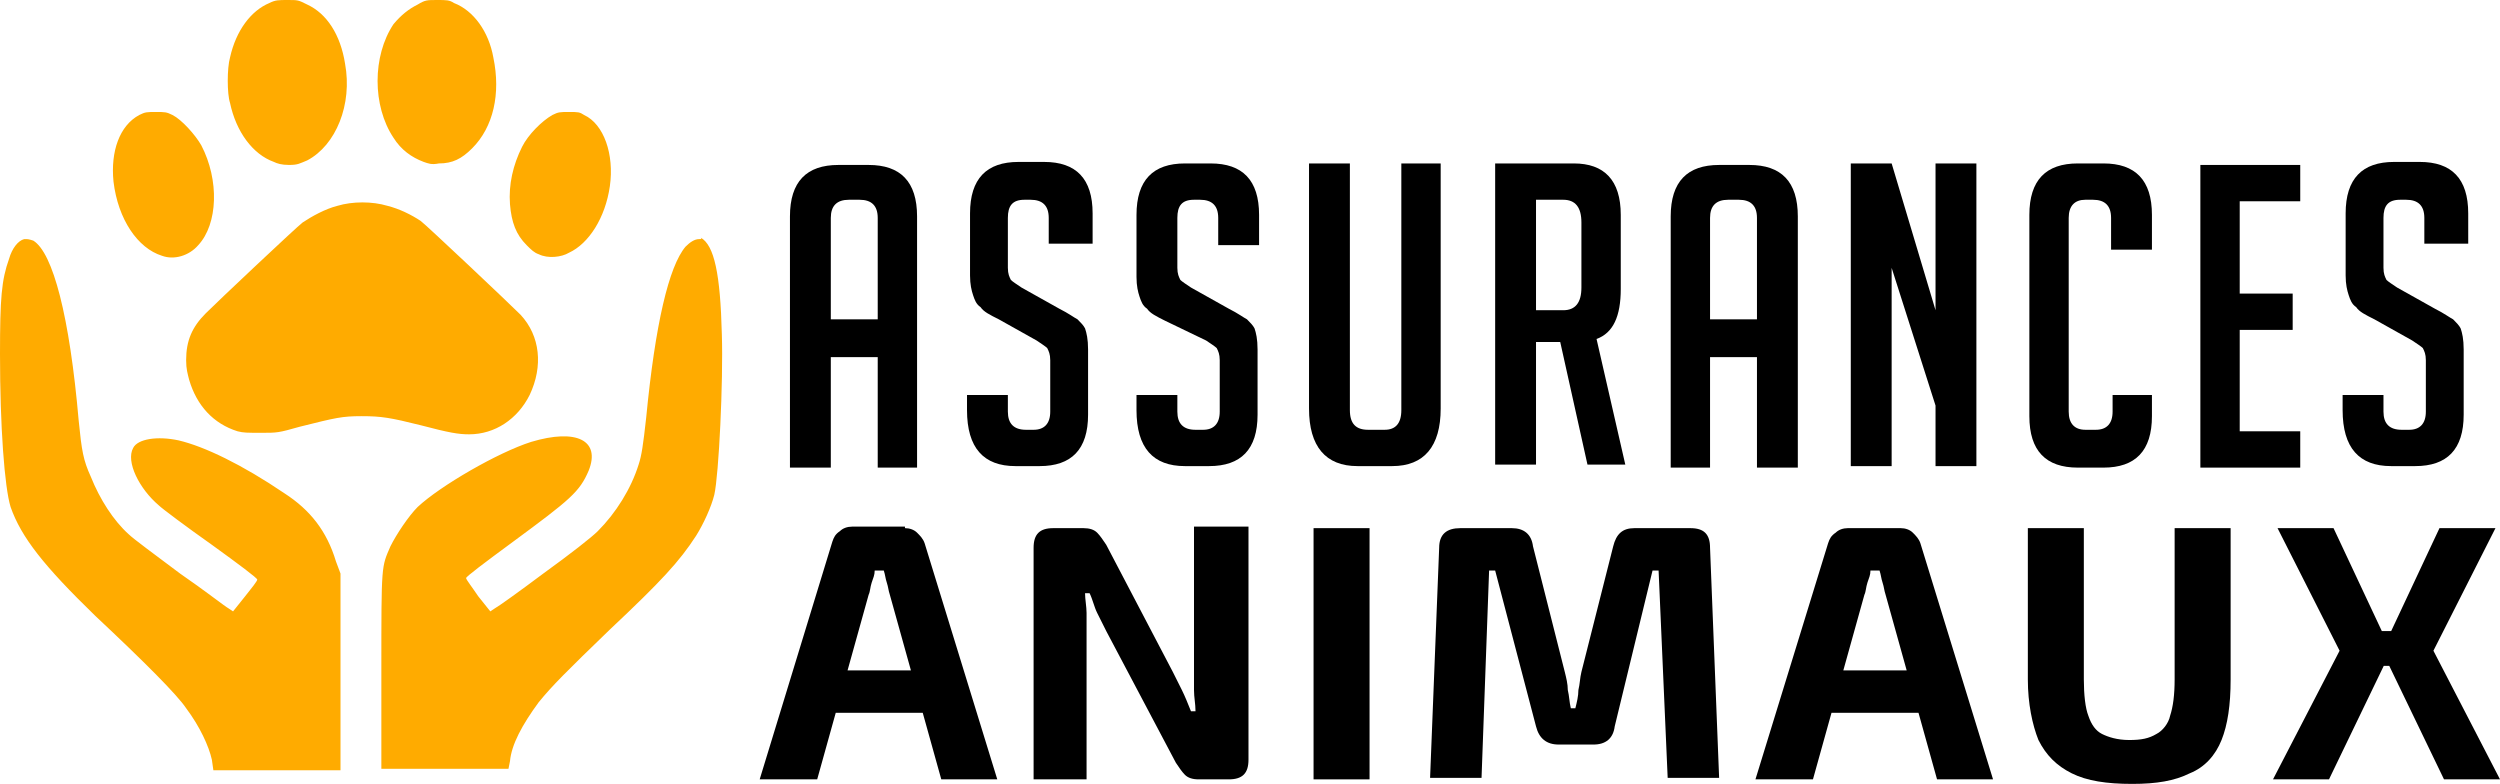
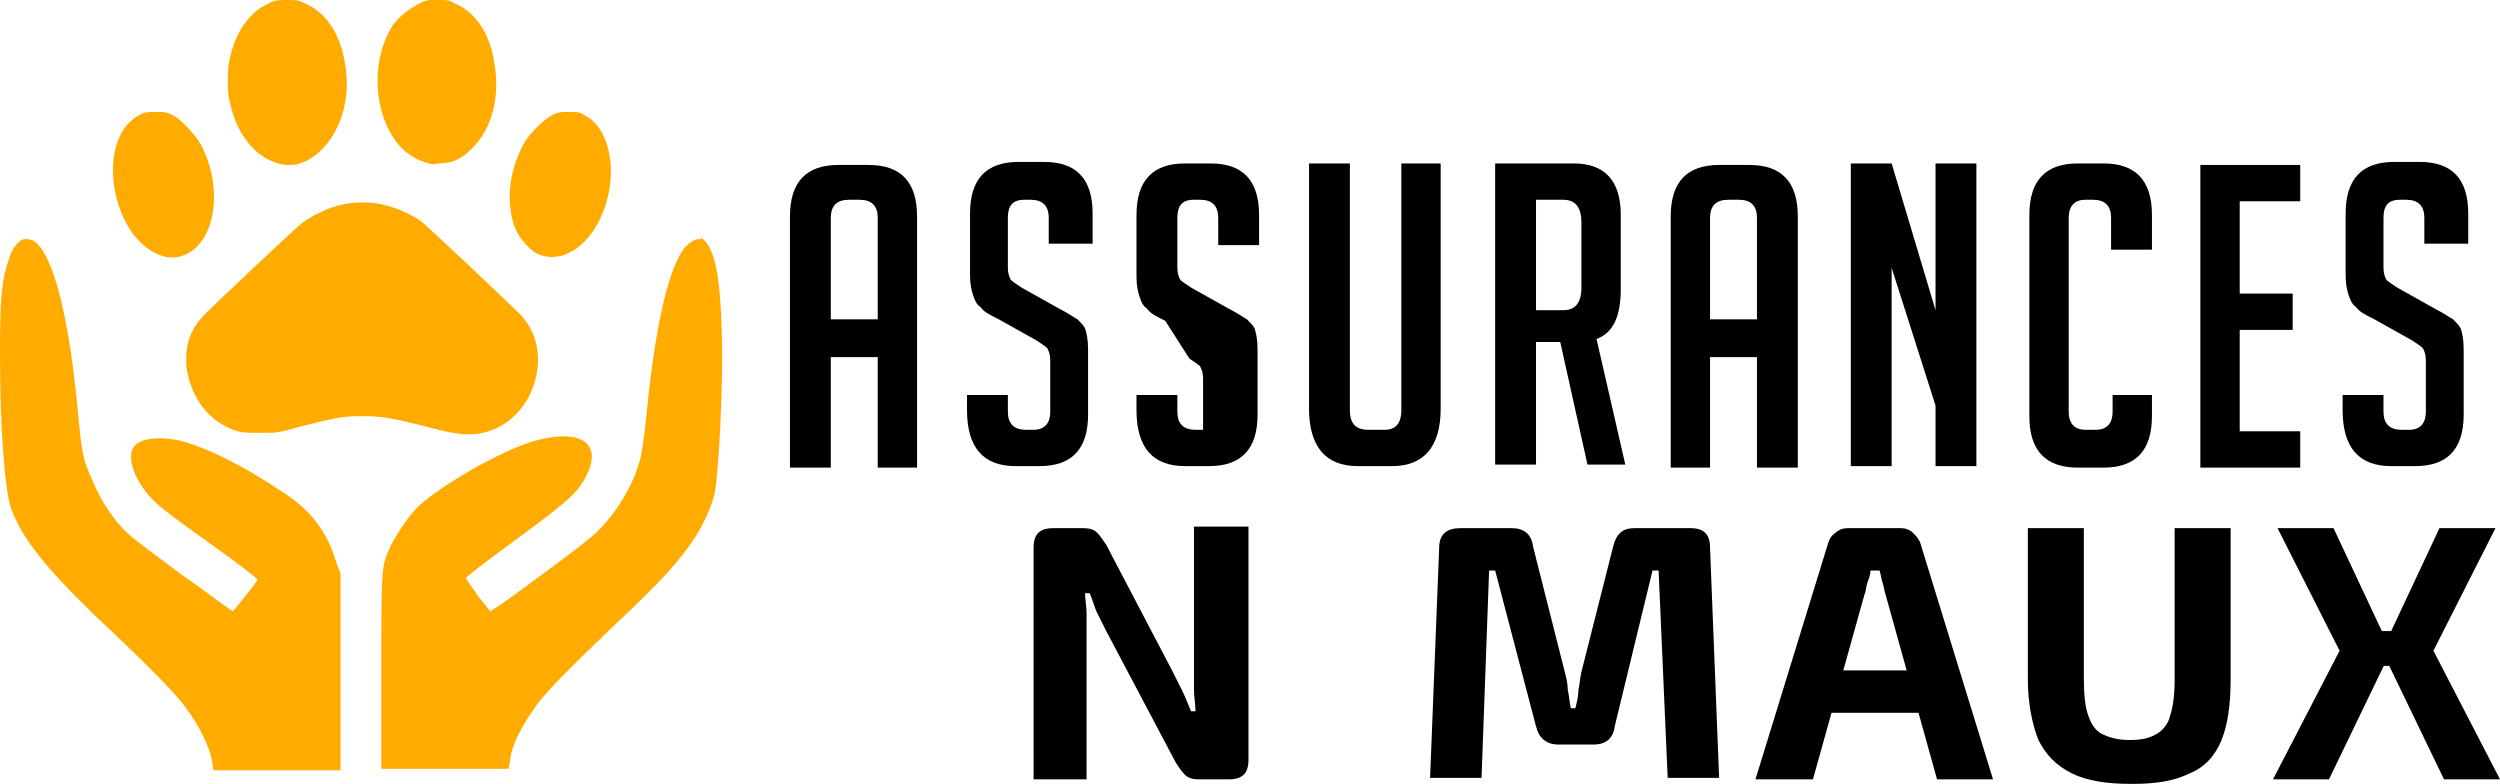
<svg xmlns="http://www.w3.org/2000/svg" version="1.1" id="Layer_1" x="0px" y="0px" width="165.2px" height="51.8px" viewBox="0 0 165.2 51.8" style="enable-background:new 0 0 165.2 51.8;" xml:space="preserve">
  <style type="text/css">
	.st0{fill:#FFAB00;}
</style>
  <g>
    <path d="M54.9,30.9h-2.7V14.3c0-2.3,1.1-3.4,3.2-3.4h2c2.1,0,3.2,1.1,3.2,3.4v16.6H58v-7.3h-3.1V30.9z M58,21.1v-6.7   c0-0.8-0.4-1.2-1.2-1.2h-0.7c-0.8,0-1.2,0.4-1.2,1.2v6.7H58z" />
    <path d="M69.3,16.2v-1.8c0-0.8-0.4-1.2-1.2-1.2h-0.4c-0.8,0-1.1,0.4-1.1,1.2v3.3c0,0.4,0.1,0.6,0.2,0.8c0.1,0.1,0.4,0.3,0.7,0.5   l2.5,1.4c0.6,0.3,1,0.6,1.2,0.7c0.2,0.2,0.4,0.4,0.5,0.6c0.1,0.3,0.2,0.7,0.2,1.4v4.3c0,2.3-1.1,3.4-3.2,3.4h-1.6   c-2.1,0-3.2-1.2-3.2-3.7v-1h2.7v1.1c0,0.8,0.4,1.2,1.2,1.2h0.5c0.7,0,1.1-0.4,1.1-1.2v-3.4c0-0.4-0.1-0.6-0.2-0.8   c-0.1-0.1-0.4-0.3-0.7-0.5l-2.5-1.4c-0.6-0.3-1-0.5-1.2-0.8c-0.3-0.2-0.4-0.5-0.5-0.8c-0.1-0.3-0.2-0.7-0.2-1.3v-4.1   c0-2.3,1.1-3.4,3.2-3.4h1.7c2.1,0,3.2,1.1,3.2,3.4v2H69.3z" />
-     <path d="M80.5,16.2v-1.8c0-0.8-0.4-1.2-1.2-1.2h-0.4c-0.8,0-1.1,0.4-1.1,1.2v3.3c0,0.4,0.1,0.6,0.2,0.8c0.1,0.1,0.4,0.3,0.7,0.5   l2.5,1.4c0.6,0.3,1,0.6,1.2,0.7c0.2,0.2,0.4,0.4,0.5,0.6c0.1,0.3,0.2,0.7,0.2,1.4v4.3c0,2.3-1.1,3.4-3.2,3.4h-1.6   c-2.1,0-3.2-1.2-3.2-3.7v-1h2.7v1.1c0,0.8,0.4,1.2,1.2,1.2h0.5c0.7,0,1.1-0.4,1.1-1.2v-3.4c0-0.4-0.1-0.6-0.2-0.8   c-0.1-0.1-0.4-0.3-0.7-0.5L77,21.2c-0.6-0.3-1-0.5-1.2-0.8c-0.3-0.2-0.4-0.5-0.5-0.8c-0.1-0.3-0.2-0.7-0.2-1.3v-4.1   c0-2.3,1.1-3.4,3.2-3.4h1.7c2.1,0,3.2,1.1,3.2,3.4v2H80.5z" />
+     <path d="M80.5,16.2v-1.8c0-0.8-0.4-1.2-1.2-1.2h-0.4c-0.8,0-1.1,0.4-1.1,1.2v3.3c0,0.4,0.1,0.6,0.2,0.8c0.1,0.1,0.4,0.3,0.7,0.5   l2.5,1.4c0.6,0.3,1,0.6,1.2,0.7c0.2,0.2,0.4,0.4,0.5,0.6c0.1,0.3,0.2,0.7,0.2,1.4v4.3c0,2.3-1.1,3.4-3.2,3.4h-1.6   c-2.1,0-3.2-1.2-3.2-3.7v-1h2.7v1.1c0,0.8,0.4,1.2,1.2,1.2h0.5v-3.4c0-0.4-0.1-0.6-0.2-0.8   c-0.1-0.1-0.4-0.3-0.7-0.5L77,21.2c-0.6-0.3-1-0.5-1.2-0.8c-0.3-0.2-0.4-0.5-0.5-0.8c-0.1-0.3-0.2-0.7-0.2-1.3v-4.1   c0-2.3,1.1-3.4,3.2-3.4h1.7c2.1,0,3.2,1.1,3.2,3.4v2H80.5z" />
    <path d="M95.2,10.8v16.2c0,2.5-1.1,3.8-3.2,3.8h-2.3c-2.1,0-3.2-1.3-3.2-3.8V10.8h2.7v16.3c0,0.9,0.4,1.3,1.2,1.3h1.1   c0.7,0,1.1-0.4,1.1-1.3V10.8H95.2z" />
    <path d="M98.8,10.8h5.2c2,0,3.1,1.1,3.1,3.4v4.9c0,1.8-0.5,2.9-1.6,3.3l1.9,8.3h-2.5l-1.8-8.1h-1.6v8.1h-2.7V10.8z M101.5,20.5h1.8   c0.8,0,1.2-0.5,1.2-1.5v-4.3c0-1-0.4-1.5-1.2-1.5h-1.8V20.5z" />
    <path d="M113.1,30.9h-2.7V14.3c0-2.3,1.1-3.4,3.2-3.4h2c2.1,0,3.2,1.1,3.2,3.4v16.6h-2.7v-7.3h-3.1V30.9z M116.1,21.1v-6.7   c0-0.8-0.4-1.2-1.2-1.2h-0.7c-0.8,0-1.2,0.4-1.2,1.2v6.7H116.1z" />
    <path d="M127.9,20.5v-9.7h2.7v20h-2.7v-4l-2.9-9.1v13.1h-2.7v-20h2.7L127.9,20.5z" />
    <path d="M142.2,26.2v1.3c0,2.3-1.1,3.4-3.2,3.4h-1.7c-2.1,0-3.2-1.1-3.2-3.4V14.2c0-2.3,1.1-3.4,3.2-3.4h1.7c2.1,0,3.2,1.1,3.2,3.4   v2.3h-2.7v-2.1c0-0.8-0.4-1.2-1.2-1.2h-0.5c-0.7,0-1.1,0.4-1.1,1.2v12.8c0,0.8,0.4,1.2,1.1,1.2h0.7c0.7,0,1.1-0.4,1.1-1.2v-1.1   H142.2z" />
    <path d="M145.4,30.9v-20h6.6v2.4h-4v6.1h3.5v2.4h-3.5v6.7h4v2.4H145.4z" />
    <path d="M160.2,16.2v-1.8c0-0.8-0.4-1.2-1.2-1.2h-0.4c-0.8,0-1.1,0.4-1.1,1.2v3.3c0,0.4,0.1,0.6,0.2,0.8c0.1,0.1,0.4,0.3,0.7,0.5   l2.5,1.4c0.6,0.3,1,0.6,1.2,0.7c0.2,0.2,0.4,0.4,0.5,0.6c0.1,0.3,0.2,0.7,0.2,1.4v4.3c0,2.3-1.1,3.4-3.2,3.4H158   c-2.1,0-3.2-1.2-3.2-3.7v-1h2.7v1.1c0,0.8,0.4,1.2,1.2,1.2h0.5c0.7,0,1.1-0.4,1.1-1.2v-3.4c0-0.4-0.1-0.6-0.2-0.8   c-0.1-0.1-0.4-0.3-0.7-0.5l-2.5-1.4c-0.6-0.3-1-0.5-1.2-0.8c-0.3-0.2-0.4-0.5-0.5-0.8c-0.1-0.3-0.2-0.7-0.2-1.3v-4.1   c0-2.3,1.1-3.4,3.2-3.4h1.7c2.1,0,3.2,1.1,3.2,3.4v2H160.2z" />
-     <path d="M59.8,34.9c0.3,0,0.6,0.1,0.8,0.3c0.2,0.2,0.4,0.4,0.5,0.7l4.8,15.6h-3.7l-3.4-12.2c-0.1-0.3-0.1-0.5-0.2-0.8   c-0.1-0.3-0.1-0.5-0.2-0.8h-0.6c0,0.3-0.1,0.5-0.2,0.8s-0.1,0.6-0.2,0.8l-3.4,12.2h-3.8L55,35.8c0.1-0.3,0.2-0.5,0.5-0.7   c0.2-0.2,0.5-0.3,0.8-0.3H59.8z M62.3,44.3v2.8h-8.6v-2.8H62.3z" />
    <path d="M82.5,34.9v15.3c0,0.9-0.4,1.3-1.3,1.3h-2c-0.4,0-0.7-0.1-0.9-0.3c-0.2-0.2-0.4-0.5-0.6-0.8l-4.6-8.7   c-0.2-0.4-0.4-0.8-0.6-1.2s-0.3-0.9-0.5-1.3h-0.3c0,0.4,0.1,0.9,0.1,1.3c0,0.4,0,0.9,0,1.3v9.7h-3.5V36.2c0-0.9,0.4-1.3,1.3-1.3h2   c0.4,0,0.7,0.1,0.9,0.3c0.2,0.2,0.4,0.5,0.6,0.8l4.4,8.4c0.2,0.4,0.4,0.8,0.6,1.2c0.2,0.4,0.4,0.9,0.6,1.4h0.3   c0-0.5-0.1-0.9-0.1-1.4c0-0.5,0-0.9,0-1.4l0-9.4H82.5z" />
-     <path d="M90.5,34.9v16.6h-3.7V34.9H90.5z" />
    <path d="M111.7,34.9c0.9,0,1.3,0.4,1.3,1.3l0.6,15.2h-3.4l-0.6-13.7h-0.4L106.7,48c-0.1,0.8-0.6,1.2-1.4,1.2h-2.3   c-0.8,0-1.3-0.4-1.5-1.2l-2.7-10.3h-0.4l-0.5,13.7h-3.4l0.6-15.2c0-0.9,0.5-1.3,1.4-1.3h3.4c0.8,0,1.3,0.4,1.4,1.2l2.1,8.3   c0.1,0.4,0.2,0.8,0.2,1.2c0.1,0.4,0.1,0.8,0.2,1.2h0.3c0.1-0.4,0.2-0.8,0.2-1.2c0.1-0.4,0.1-0.8,0.2-1.2l2.1-8.3   c0.2-0.8,0.6-1.2,1.4-1.2H111.7z" />
    <path d="M125.6,34.9c0.3,0,0.6,0.1,0.8,0.3c0.2,0.2,0.4,0.4,0.5,0.7l4.8,15.6h-3.7l-3.4-12.2c-0.1-0.3-0.1-0.5-0.2-0.8   c-0.1-0.3-0.1-0.5-0.2-0.8h-0.6c0,0.3-0.1,0.5-0.2,0.8s-0.1,0.6-0.2,0.8l-3.4,12.2H116l4.8-15.6c0.1-0.3,0.2-0.5,0.5-0.7   c0.2-0.2,0.5-0.3,0.8-0.3H125.6z M128.2,44.3v2.8h-8.6v-2.8H128.2z" />
    <path d="M147.4,34.9v10c0,1.7-0.2,3-0.6,4c-0.4,1-1.1,1.8-2.1,2.2c-1,0.5-2.2,0.7-3.8,0.7c-1.7,0-3-0.2-4-0.7   c-1-0.5-1.7-1.2-2.2-2.2c-0.4-1-0.7-2.4-0.7-4v-10h3.7v10c0,1,0.1,1.9,0.3,2.4c0.2,0.6,0.5,1,0.9,1.2s1,0.4,1.8,0.4   c0.8,0,1.3-0.1,1.8-0.4c0.4-0.2,0.8-0.7,0.9-1.2c0.2-0.6,0.3-1.4,0.3-2.4v-10H147.4z" />
    <path d="M154.2,34.9l3.8,8.1l-4.1,8.5h-3.7l4.4-8.5l-4.1-8.1H154.2z M159.5,41.8V44h-3.8v-2.3H159.5z M164.9,34.9l-4.1,8.1l4.4,8.5   h-3.7l-4.1-8.5l3.8-8.1H164.9z" />
  </g>
  <g>
    <path class="st0" d="M1.7,15.8c0,0-0.1,0-0.1,0c-0.4,0.1-0.8,0.6-1,1.3C0.1,18.5,0,19.7,0,23.4c0,4.8,0.3,8.8,0.7,10.1   c0.7,2,2.2,3.9,5.6,7.2c3.2,3,5.4,5.2,6,6.1c0.9,1.2,1.5,2.5,1.7,3.4l0.1,0.7h4.2h4.2l0-6.5l0-6.5l-0.3-0.8c-0.6-2-1.7-3.4-3.4-4.5   c-2.8-1.9-5.3-3.1-7-3.5c-1.4-0.3-2.7-0.1-3,0.5c-0.5,0.9,0.4,2.7,1.7,3.8c0.2,0.2,1.8,1.4,3.5,2.6c1.8,1.3,3,2.2,3,2.3   c0,0.1-0.4,0.6-0.8,1.1l-0.8,1l-0.3-0.2c-0.2-0.1-1.6-1.2-3.2-2.3c-1.6-1.2-3.1-2.3-3.4-2.6c-1-0.9-1.9-2.3-2.5-3.8   c-0.5-1.1-0.6-1.7-0.8-3.7c-0.6-6.9-1.7-11.1-3-11.9C1.9,15.8,1.8,15.8,1.7,15.8z M46.2,15.8c-0.3,0-0.6,0.2-0.9,0.5   c-1.1,1.3-2,5.1-2.6,11.3c-0.2,1.8-0.3,2.5-0.5,3.1c-0.5,1.6-1.5,3.2-2.7,4.4c-0.4,0.4-1.8,1.5-3.6,2.8c-1.6,1.2-3,2.2-3.2,2.3   l-0.3,0.2l-0.8-1c-0.4-0.6-0.8-1.1-0.8-1.2c0-0.1,1.2-1,3.1-2.4c3.8-2.8,4.4-3.3,5-4.7c0.8-2-0.8-2.8-3.8-1.9   c-2.2,0.7-6,2.9-7.5,4.3c-0.6,0.6-1.4,1.8-1.8,2.6c-0.6,1.4-0.6,1.1-0.6,8.2l0,6.5h4.2h4.2l0.1-0.5c0.1-1.1,0.8-2.4,1.9-3.9   c0.9-1.1,1.8-2,4.7-4.8c3.4-3.2,4.6-4.5,5.7-6.2c0.5-0.8,1-1.9,1.2-2.7c0.3-1.3,0.6-7.5,0.5-10.6c-0.1-4-0.5-5.9-1.4-6.4   C46.4,15.8,46.3,15.8,46.2,15.8z" />
    <path class="st0" d="M15.7,28.5c-1.6-0.5-2.7-1.7-3.2-3.4c-0.1-0.4-0.2-0.7-0.2-1.3c0-1.3,0.4-2.2,1.3-3.1c0.8-0.8,6-5.7,6.4-6   c0.6-0.4,1.5-0.9,2.3-1.1c1-0.3,2.3-0.3,3.3,0c0.8,0.2,1.6,0.6,2.2,1c0.4,0.3,5.8,5.4,6.6,6.2c1.3,1.4,1.5,3.4,0.6,5.3   c-0.8,1.6-2.3,2.6-4,2.6c-0.7,0-1.3-0.1-3.2-0.6c-2-0.5-2.6-0.6-3.9-0.6c-1.3,0-1.7,0.1-4.1,0.7c-1.4,0.4-1.5,0.4-2.5,0.4   C16.3,28.6,16.1,28.6,15.7,28.5z M10.7,16.9c-1.6-0.5-2.9-2.4-3.2-4.9c-0.2-2,0.4-3.7,1.7-4.4c0.4-0.2,0.5-0.2,1.1-0.2   c0.6,0,0.7,0,1.1,0.2c0.6,0.3,1.5,1.3,1.9,2c1.2,2.3,1.1,5.2-0.2,6.6C12.5,16.9,11.5,17.2,10.7,16.9z M35.6,16.8   c-0.3-0.1-0.5-0.3-0.8-0.6c-0.7-0.7-1-1.5-1.1-2.7c-0.1-1.3,0.2-2.6,0.8-3.8c0.4-0.8,1.3-1.7,2-2.1c0.4-0.2,0.5-0.2,1.1-0.2   c0.6,0,0.7,0,1,0.2c1.3,0.6,2,2.6,1.7,4.7c-0.3,2.1-1.4,3.8-2.7,4.4C37.1,17,36.2,17.1,35.6,16.8z M18.1,10.7   c-1.4-0.5-2.5-2-2.9-3.9C15,6.2,15,4.5,15.2,3.8c0.4-1.8,1.4-3.1,2.6-3.6C18.2,0,18.4,0,19,0c0.7,0,0.7,0,1.3,0.3   c1.3,0.6,2.2,2,2.5,3.9c0.5,2.7-0.6,5.4-2.5,6.4c-0.5,0.2-0.6,0.3-1.2,0.3C18.6,10.9,18.3,10.8,18.1,10.7z M28,10.7   c-0.8-0.3-1.5-0.8-2-1.6c-1.4-2.1-1.4-5.4,0-7.5C26.5,1,27,0.6,27.6,0.3C28.1,0,28.2,0,28.9,0c0.6,0,0.8,0,1.1,0.2   c1.3,0.5,2.3,1.9,2.6,3.6c0.5,2.4,0,4.6-1.4,6c-0.7,0.7-1.3,1-2.2,1C28.5,10.9,28.3,10.8,28,10.7z" />
  </g>
</svg>